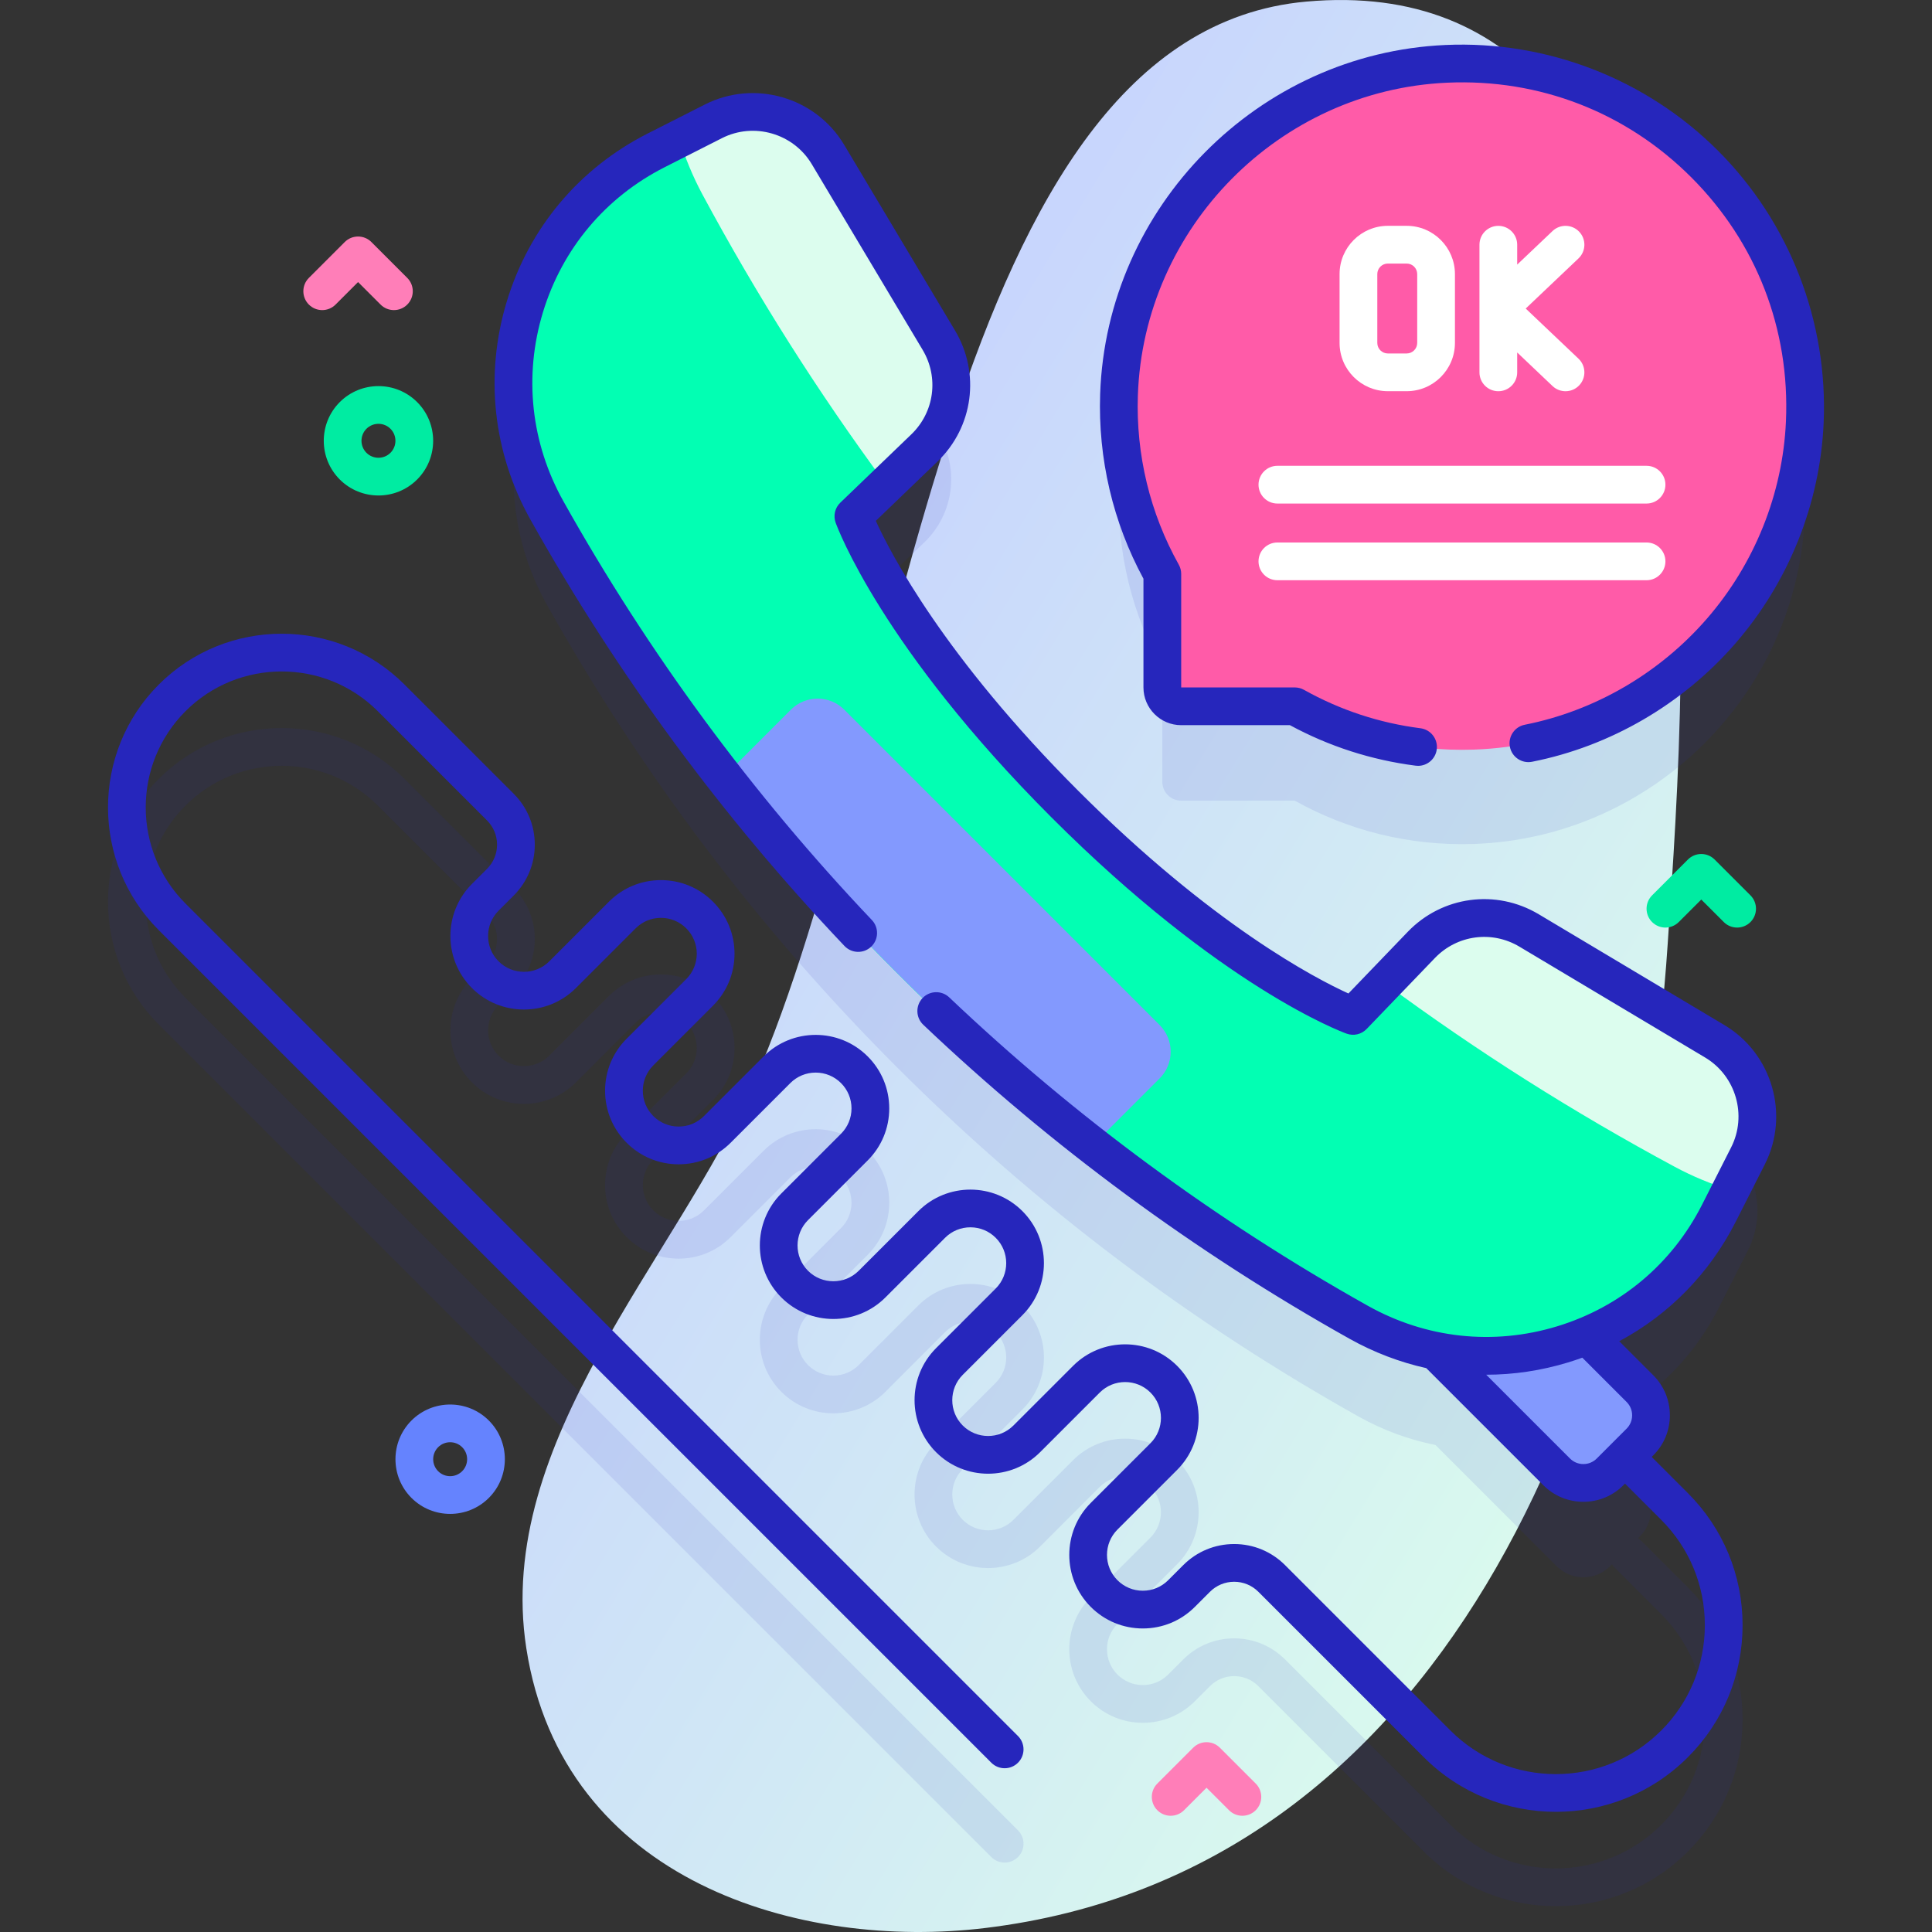
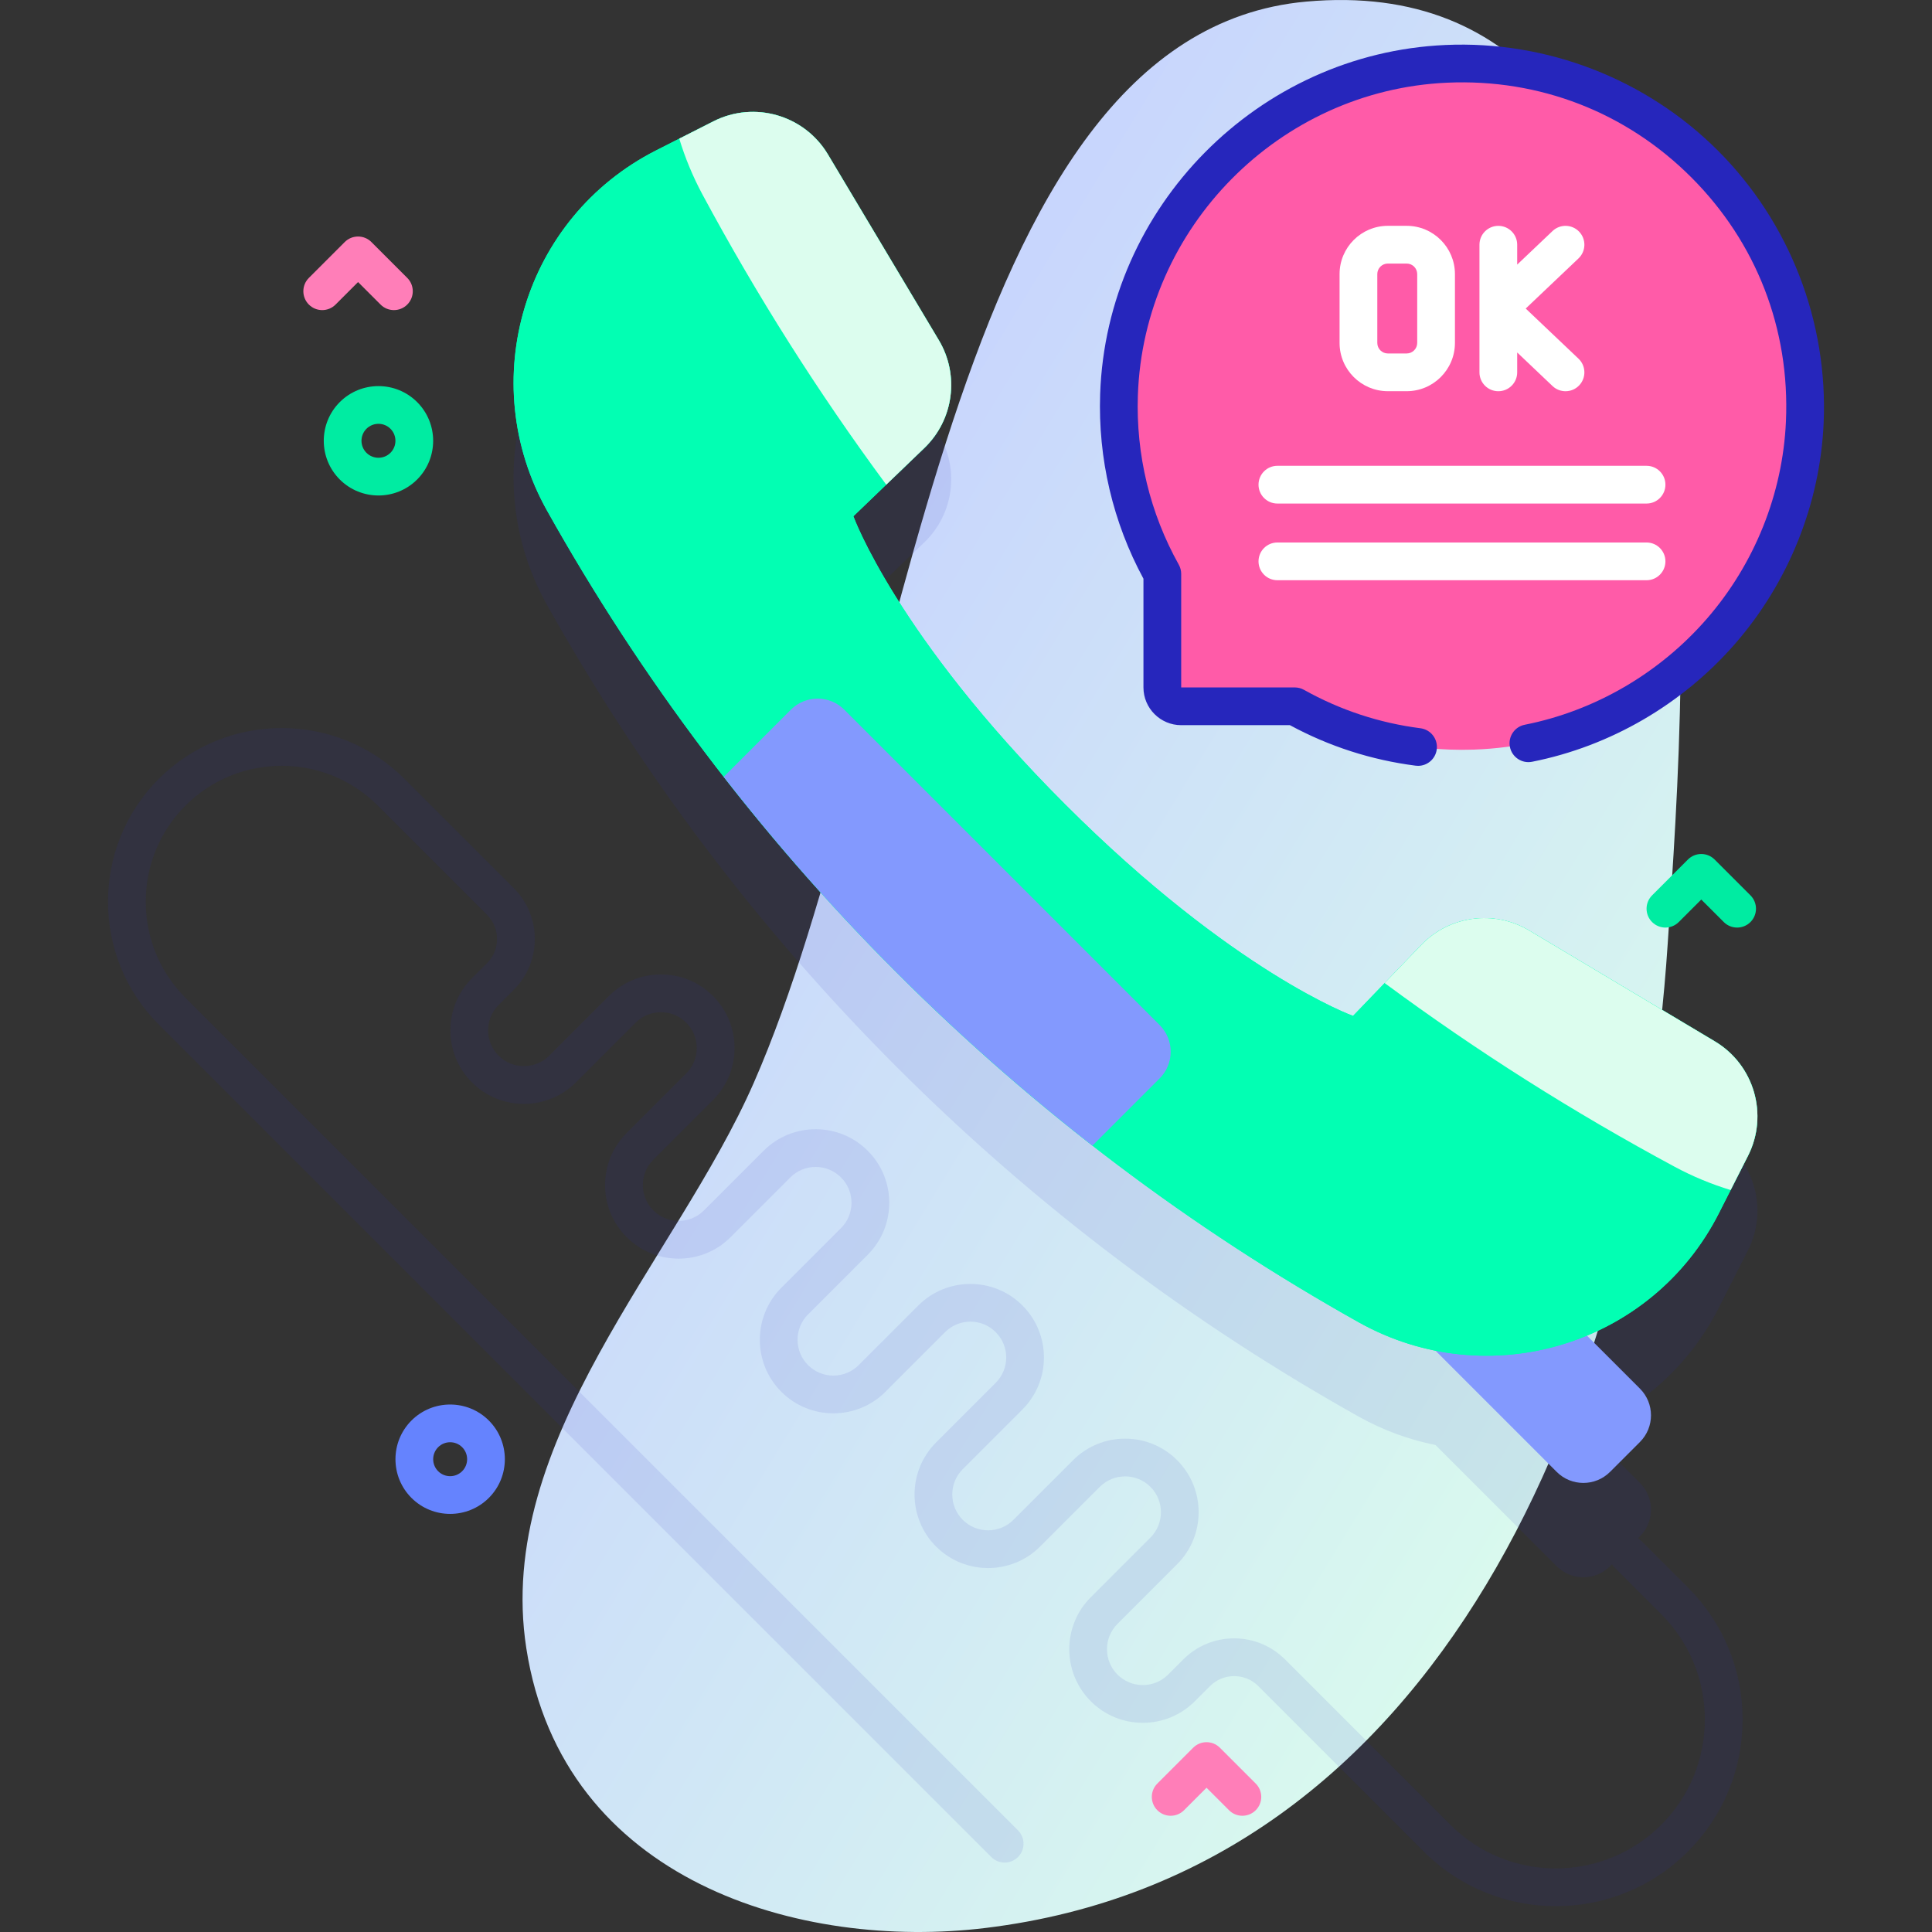
<svg xmlns="http://www.w3.org/2000/svg" id="Capa_1" height="512" viewBox="0 0 512 512" width="512">
  <rect x="0" y="0" width="512" height="512" fill="#333333" stroke="none" />
  <linearGradient id="SVGID_1_" gradientTransform="matrix(.987 .163 -.163 .987 31.955 122.249)" gradientUnits="userSpaceOnUse" x1="462.61" x2="137.637" y1="164.551" y2="32.917">
    <stop offset=".011" stop-color="#dafced" />
    <stop offset=".761" stop-color="#cbdcfa" />
    <stop offset="1" stop-color="#c6d1ff" />
  </linearGradient>
  <g>
    <g>
      <path d="m346.151.425c-95.818 8.652-105.091 192.429-146.416 286.587-20.478 46.658-68.772 94.794-60.258 149.782 9.605 62.035 72.897 80.075 121.683 74.14 120.723-14.685 172.899-141.053 180.797-260.801 4.87-73.829 20.301-260.192-95.806-249.708z" fill="url(#SVGID_1_)" />
    </g>
    <g>
      <g>
        <g fill="#2626bc" opacity=".1">
-           <path d="m313.027 212.175h30.097c13.968 7.812 30.197 12.065 47.471 11.478 47.155-1.603 85.605-39.615 87.694-86.751 2.371-53.495-41.495-97.36-94.991-94.988-47.136 2.09-85.147 40.54-86.749 87.695-.587 17.274 3.666 33.501 11.478 47.469v30.097c0 2.762 2.238 5 5 5z" />
          <path d="m454.444 300.962-49.212-29.379c-9.254-5.524-21.095-3.936-28.567 3.831l-18.095 18.812s-31.624-11.389-76.324-56.089c-44.7-44.7-56.089-76.324-56.089-76.324l18.812-18.095c7.767-7.471 9.356-19.313 3.831-28.567l-29.379-49.211c-6.241-10.454-19.51-14.292-30.367-8.784l-15.172 7.697c-35.063 17.788-48.123 61.176-28.906 95.477 24.815 44.296 55.538 85.307 92.655 122.423 37.117 37.117 78.127 67.84 122.423 92.655 6.537 3.662 13.406 6.145 20.363 7.533l32.122 32.122c3.905 3.905 10.237 3.905 14.142 0l.51-.51c.191.298.411.582.672.843l12.373 12.373c7.458 7.458 11.565 17.375 11.565 27.922 0 10.548-4.107 20.464-11.565 27.922-15.396 15.397-40.449 15.396-55.846 0l-43.837-43.838c-3.603-3.603-8.394-5.587-13.488-5.587-5.096 0-9.886 1.984-13.488 5.587l-4.007 4.006c-1.793 1.793-4.178 2.781-6.714 2.781-2.537 0-4.922-.988-6.716-2.782-3.702-3.703-3.702-9.727 0-13.43l15.813-15.813c7.601-7.602 7.601-19.971-.001-27.572-7.601-7.601-19.97-7.601-27.572 0l-15.812 15.812c-3.702 3.703-9.728 3.704-13.432 0-3.702-3.703-3.702-9.728 0-13.43l15.813-15.812c7.602-7.602 7.602-19.97 0-27.573-7.601-7.601-19.969-7.602-27.571 0l-15.813 15.813c-3.701 3.702-9.727 3.703-13.43 0s-3.703-9.728-.001-13.431l15.812-15.812c3.683-3.683 5.711-8.579 5.711-13.786 0-5.208-2.028-10.104-5.711-13.787-7.599-7.6-19.969-7.602-27.571 0l-15.813 15.813c-1.793 1.793-4.178 2.781-6.715 2.781-2.536 0-4.921-.988-6.715-2.782-3.702-3.703-3.702-9.727 0-13.43l15.813-15.813c3.683-3.683 5.711-8.579 5.711-13.786s-2.028-10.104-5.711-13.786-8.579-5.71-13.786-5.71c-5.208 0-10.104 2.028-13.786 5.71l-15.812 15.812c-3.703 3.703-9.729 3.704-13.432 0-3.702-3.703-3.702-9.728 0-13.43l4.006-4.006c3.604-3.603 5.588-8.393 5.588-13.488s-1.984-9.885-5.588-13.488l-28.943-28.944c-17.948-17.95-47.156-17.951-65.106 0-17.95 17.95-17.95 47.157 0 65.107l220.622 220.623c1.951 1.952 5.119 1.952 7.07 0 1.953-1.953 1.953-5.119 0-7.071l-220.623-220.621c-14.051-14.051-14.051-36.914 0-50.965 14.05-14.05 36.912-14.053 50.966 0l28.943 28.944c1.714 1.714 2.658 3.993 2.658 6.417s-.944 4.703-2.658 6.417l-4.007 4.006c-7.601 7.603-7.601 19.971.001 27.573 7.603 7.603 19.974 7.6 27.572 0l15.813-15.812c1.793-1.794 4.178-2.782 6.715-2.782 2.536 0 4.922.988 6.716 2.782 3.702 3.703 3.702 9.727 0 13.43l-15.813 15.813c-3.683 3.683-5.711 8.579-5.711 13.786s2.028 10.104 5.71 13.786c3.683 3.683 8.579 5.711 13.786 5.711 5.208 0 10.104-2.028 13.786-5.71l15.813-15.812c1.794-1.793 4.179-2.781 6.716-2.781 2.536 0 4.921.988 6.715 2.781 1.793 1.793 2.781 4.178 2.781 6.715s-.988 4.921-2.781 6.715l-15.812 15.812c-7.602 7.602-7.602 19.971 0 27.573 7.602 7.601 19.97 7.603 27.571 0l15.813-15.813c1.794-1.794 4.179-2.781 6.715-2.781 2.537 0 4.922.988 6.716 2.782 3.702 3.703 3.702 9.727 0 13.43l-15.813 15.813c-7.601 7.602-7.601 19.971.001 27.572 7.604 7.603 19.975 7.6 27.572 0l15.812-15.812c3.705-3.704 9.73-3.701 13.432 0 3.702 3.703 3.702 9.728 0 13.43l-15.813 15.812c-7.602 7.602-7.602 19.971-.001 27.572 3.683 3.683 8.579 5.71 13.787 5.71 5.207 0 10.104-2.028 13.785-5.71l4.006-4.006c1.715-1.714 3.994-2.658 6.418-2.658s4.703.944 6.417 2.658l43.838 43.838c9.647 9.647 22.32 14.471 34.993 14.471s25.346-4.824 34.993-14.471c9.348-9.347 14.495-21.774 14.495-34.994 0-13.219-5.147-25.646-14.495-34.993l-12.373-12.373c-.26-.26-.544-.48-.842-.671l.511-.511c3.905-3.905 3.905-10.237 0-14.142l-14.046-14.046c14.606-6.072 27.223-17.17 34.975-32.452l7.697-15.172c5.508-10.86 1.67-24.129-8.784-30.37z" />
        </g>
        <g>
          <g>
            <g>
              <g>
                <path d="m478.288 111.905c2.373-53.497-41.494-97.364-94.991-94.991-47.136 2.091-85.146 40.54-86.748 87.695-.587 17.273 3.666 33.501 11.478 47.469v30.097c0 2.761 2.239 5 5 5h30.097c13.968 7.811 30.196 12.064 47.469 11.478 47.155-1.602 85.605-39.612 87.695-86.748z" fill="#ff5ba8" />
                <path d="m375.802 202.954c-.212 0-.426-.013-.642-.041-11.738-1.506-22.941-5.116-33.321-10.737h-28.813c-5.514 0-10-4.486-10-10v-28.813c-8.09-14.948-12.055-31.833-11.475-48.922 1.688-49.679 41.89-90.319 91.523-92.521 26.896-1.201 53.214 9.014 72.204 28.004s29.197 45.307 28.004 72.204c-.949 21.398-9.267 42.148-23.421 58.427-13.993 16.095-33.116 27.217-53.844 31.319-2.709.538-5.34-1.226-5.876-3.934-.536-2.709 1.226-5.339 3.935-5.875 18.563-3.673 35.693-13.642 48.239-28.071 12.678-14.581 20.127-33.158 20.977-52.309 1.085-24.455-7.824-47.428-25.085-64.689-17.26-17.261-40.239-26.172-64.689-25.085-44.455 1.972-80.461 38.373-81.973 82.87-.533 15.708 3.217 31.22 10.845 44.858.417.746.636 1.586.636 2.44v30.097h30.098c.854 0 1.694.219 2.44.636 9.581 5.358 19.967 8.784 30.867 10.182 2.739.352 4.675 2.856 4.323 5.596-.322 2.522-2.474 4.364-4.952 4.364z" fill="#2626bc" />
              </g>
            </g>
            <g>
              <g>
                <g>
                  <g>
                    <path d="m436.354 133.444h-97.833c-2.762 0-5-2.239-5-5s2.238-5 5-5h97.833c2.762 0 5 2.239 5 5s-2.238 5-5 5z" fill="#fff" />
                  </g>
                </g>
                <g>
                  <g>
                    <path d="m436.354 153.766h-97.833c-2.762 0-5-2.239-5-5s2.238-5 5-5h97.833c2.762 0 5 2.239 5 5s-2.238 5-5 5z" fill="#fff" />
                  </g>
                </g>
              </g>
              <g fill="#fff">
                <path d="m372.783 59.846h-4.993c-7.053 0-12.791 5.738-12.791 12.791v18.243c0 7.053 5.738 12.791 12.791 12.791h4.993c7.053 0 12.791-5.738 12.791-12.791v-18.243c0-7.053-5.738-12.791-12.791-12.791zm2.791 31.034c0 1.539-1.252 2.791-2.791 2.791h-4.993c-1.539 0-2.791-1.252-2.791-2.791v-18.243c0-1.539 1.252-2.791 2.791-2.791h4.993c1.539 0 2.791 1.252 2.791 2.791z" />
                <path d="m404.331 81.766 13.99-13.287c2.002-1.902 2.084-5.066.182-7.069-1.9-2.002-5.064-2.084-7.068-.182l-9.364 8.894v-5.268c0-2.761-2.238-5-5-5s-5 2.239-5 5v33.825c0 2.761 2.238 5 5 5s5-2.239 5-5v-5.269l9.364 8.894c.968.919 2.206 1.375 3.442 1.375 1.323 0 2.644-.522 3.626-1.557 1.902-2.002 1.82-5.167-.182-7.069z" />
              </g>
            </g>
          </g>
          <g>
            <path d="m412.538 390.063-38.544-38.544 22.063-22.063 38.544 38.544c3.905 3.905 3.905 10.237 0 14.142l-7.921 7.921c-3.905 3.905-10.237 3.905-14.142 0z" fill="#8399fe" />
            <g>
              <path d="m282.246 213.138c44.7 44.7 76.324 56.089 76.324 56.089l18.095-18.812c7.471-7.767 19.313-9.356 28.567-3.831l49.212 29.379c10.454 6.241 14.292 19.51 8.784 30.368l-7.697 15.172c-17.788 35.063-61.175 48.122-95.477 28.906-44.296-24.815-85.306-55.538-122.423-92.655s-67.84-78.128-92.655-122.423c-19.216-34.301-6.157-77.689 28.906-95.477l15.172-7.697c10.858-5.508 24.127-1.67 30.367 8.784l29.379 49.211c5.524 9.254 3.936 21.095-3.831 28.567l-18.812 18.095c0-.001 11.389 31.623 56.089 76.324z" fill="#02ffb3" />
              <path d="m282.246 213.138c44.7 44.7 76.324 56.089 76.324 56.089l18.095-18.812c7.471-7.767 19.313-9.356 28.567-3.831l49.212 29.379c10.454 6.241 14.292 19.51 8.784 30.368l-7.697 15.172c-17.788 35.063-61.175 48.122-95.477 28.906-44.296-24.815-85.306-55.538-122.423-92.655s-67.84-78.128-92.655-122.423c-19.216-34.301-6.157-77.689 28.906-95.477l15.172-7.697c10.858-5.508 24.127-1.67 30.367 8.784l29.379 49.211c5.524 9.254 3.936 21.095-3.831 28.567l-18.812 18.095c0-.001 11.389 31.623 56.089 76.324z" fill="#02ffb3" />
              <path d="m307.317 285.789-17.805 17.805c-18.031-14.043-35.348-29.31-51.881-45.842s-31.798-33.849-45.842-51.88l17.805-17.805c3.903-3.903 10.239-3.903 14.142 0l83.58 83.58c3.904 3.903 3.904 10.239.001 14.142z" fill="#8399fe" />
              <g fill="#dcfdee">
                <path d="m244.971 118.721-10.105 9.723c-18.116-24.508-34.33-50.169-48.698-76.884-2.574-4.794-4.625-9.758-6.159-14.814l9.044-4.589c10.854-5.508 24.127-1.669 30.363 8.782l29.387 49.215c5.523 9.256 3.939 21.093-3.832 28.567z" />
                <path d="m458.638 315.374c-5.056-1.535-10.02-3.585-14.814-6.159-26.714-14.368-52.375-30.582-76.884-48.698l9.723-10.105c7.474-7.771 19.311-9.355 28.567-3.833l49.215 29.387c10.451 6.237 14.291 19.509 8.782 30.363z" />
              </g>
            </g>
-             <path d="m459.989 323.764 7.696-15.172c6.67-13.147 1.979-29.366-10.68-36.923l-49.212-29.378c-11.314-6.756-25.599-4.839-34.733 4.658l-15.711 16.334c-8.693-3.949-35.991-18.104-71.568-53.681-35.582-35.582-49.737-62.884-53.682-71.567l16.335-15.712c9.498-9.135 11.413-23.418 4.658-34.733l-29.379-49.212c-7.556-12.66-23.776-17.349-36.922-10.68l-15.173 7.697c-18.131 9.198-31.374 24.975-37.292 44.426-5.941 19.53-3.71 40.112 6.285 57.954 22.949 40.964 50.939 78.958 83.191 112.925 1.901 2.002 5.066 2.084 7.068.183 2.003-1.901 2.085-5.066.184-7.069-31.681-33.365-59.175-70.687-81.719-110.927-8.651-15.443-10.584-33.255-5.442-50.156 5.117-16.821 16.57-30.465 32.248-38.418l15.173-7.697c8.48-4.302 18.938-1.276 23.813 6.888l29.379 49.212c4.356 7.297 3.121 16.508-3.004 22.4l-18.813 18.095c-1.422 1.367-1.906 3.442-1.238 5.298.48 1.334 12.285 33.192 57.259 78.166 44.973 44.973 76.831 56.777 78.165 57.257 1.858.668 3.931.184 5.298-1.238l18.094-18.812c5.892-6.125 15.102-7.361 22.401-3.004l49.211 29.378c8.164 4.874 11.189 15.333 6.888 23.813l-7.696 15.172c-7.954 15.679-21.599 27.132-38.419 32.25-16.899 5.14-34.712 3.208-50.155-5.443-40.245-22.545-77.57-50.044-110.939-81.731-2.004-1.901-5.167-1.819-7.069.183-1.901 2.002-1.819 5.167.183 7.069 33.972 32.259 71.97 60.252 112.939 83.204 6.485 3.633 13.334 6.235 20.361 7.797l31.031 31.031c2.833 2.833 6.6 4.394 10.606 4.394s7.773-1.561 10.606-4.394l.425-.425 9.595 9.594c7.458 7.458 11.565 17.375 11.565 27.922 0 10.548-4.107 20.464-11.565 27.922-15.396 15.397-40.449 15.396-55.846 0l-43.837-43.838c-3.603-3.603-8.394-5.587-13.488-5.587-5.096 0-9.886 1.984-13.488 5.587l-4.007 4.006c-1.793 1.793-4.178 2.781-6.714 2.781-2.537 0-4.922-.988-6.716-2.782-3.702-3.703-3.702-9.727 0-13.43l15.813-15.813c7.601-7.602 7.601-19.971-.001-27.572-7.601-7.601-19.97-7.601-27.572 0l-15.812 15.812c-3.702 3.702-9.728 3.704-13.432 0-3.702-3.703-3.702-9.728 0-13.43l15.813-15.812c7.602-7.602 7.602-19.97 0-27.573-7.601-7.601-19.969-7.602-27.571 0l-15.813 15.813c-3.701 3.702-9.727 3.703-13.43 0s-3.703-9.728-.001-13.431l15.812-15.812c3.683-3.683 5.711-8.579 5.711-13.786 0-5.208-2.028-10.104-5.711-13.787-7.599-7.6-19.969-7.602-27.571 0l-15.813 15.813c-1.793 1.793-4.178 2.781-6.715 2.781-2.536 0-4.921-.988-6.715-2.782-3.702-3.703-3.702-9.727 0-13.43l15.813-15.813c3.683-3.683 5.711-8.579 5.711-13.786s-2.028-10.104-5.711-13.786-8.579-5.71-13.786-5.71c-5.208 0-10.104 2.028-13.786 5.71l-15.812 15.812c-3.703 3.703-9.729 3.704-13.432 0-3.702-3.703-3.702-9.728 0-13.43l4.006-4.006c3.604-3.603 5.588-8.393 5.588-13.488s-1.984-9.885-5.588-13.488l-28.943-28.944c-17.948-17.95-47.156-17.951-65.106 0-17.95 17.95-17.95 47.157 0 65.107l220.622 220.623c1.951 1.952 5.119 1.952 7.07 0 1.953-1.953 1.953-5.119 0-7.071l-220.622-220.622c-14.051-14.051-14.051-36.914 0-50.965 14.05-14.05 36.912-14.053 50.966 0l28.943 28.944c1.714 1.714 2.658 3.993 2.658 6.417s-.944 4.703-2.658 6.417l-4.007 4.006c-7.601 7.603-7.601 19.971.001 27.573 7.603 7.603 19.974 7.6 27.572 0l15.813-15.812c1.793-1.794 4.178-2.782 6.715-2.782 2.536 0 4.922.988 6.716 2.782 3.702 3.703 3.702 9.727 0 13.43l-15.813 15.813c-3.683 3.683-5.711 8.579-5.711 13.786s2.028 10.104 5.71 13.786c3.683 3.683 8.579 5.711 13.786 5.711 5.208 0 10.104-2.028 13.786-5.71l15.813-15.812c1.794-1.793 4.179-2.781 6.716-2.781 2.536 0 4.921.988 6.715 2.781 1.793 1.793 2.781 4.178 2.781 6.715s-.988 4.921-2.781 6.715l-15.812 15.812c-7.602 7.602-7.602 19.971 0 27.573 7.602 7.601 19.97 7.603 27.571 0l15.813-15.813c1.794-1.794 4.179-2.781 6.715-2.781 2.537 0 4.922.988 6.716 2.782 3.702 3.703 3.702 9.727 0 13.43l-15.813 15.813c-7.601 7.602-7.601 19.971.001 27.572 7.604 7.603 19.975 7.6 27.572 0l15.812-15.812c3.705-3.704 9.73-3.701 13.432 0 3.702 3.703 3.702 9.728 0 13.43l-15.813 15.812c-7.602 7.602-7.602 19.971-.001 27.572 3.683 3.683 8.579 5.71 13.787 5.71 5.207 0 10.104-2.028 13.785-5.71l4.006-4.006c1.715-1.714 3.994-2.658 6.418-2.658s4.703.944 6.417 2.658l43.838 43.838c9.647 9.647 22.32 14.471 34.993 14.471s25.346-4.824 34.993-14.471c9.348-9.347 14.495-21.774 14.495-34.994 0-13.219-5.147-25.646-14.495-34.993l-9.594-9.594.425-.425c2.834-2.833 4.394-6.6 4.394-10.606 0-4.007-1.56-7.774-4.394-10.607l-9.026-9.026c13.213-7.07 23.927-17.974 30.878-31.677zm-28.922 47.772c.944.944 1.464 2.2 1.464 3.536 0 1.335-.52 2.591-1.464 3.535l-7.921 7.921c-.944.944-2.2 1.465-3.536 1.465s-2.592-.521-3.536-1.465l-22.213-22.212c7.251-.003 14.547-1.082 21.702-3.259 1.272-.387 2.526-.809 3.766-1.258z" fill="#2626bc" />
          </g>
        </g>
      </g>
      <path d="m100.296 131.308c-3.713 0-7.427-1.414-10.253-4.24-5.654-5.654-5.654-14.853 0-20.506 5.652-5.653 14.854-5.653 20.506 0 5.654 5.654 5.654 14.853 0 20.506-2.826 2.826-6.54 4.24-10.253 4.24zm0-18.992c-1.152 0-2.305.438-3.183 1.316-1.754 1.754-1.754 4.609 0 6.364 1.756 1.755 4.609 1.755 6.365 0 1.754-1.754 1.754-4.609 0-6.364-.877-.877-2.03-1.316-3.182-1.316z" fill="#00eca2" />
      <path d="m119.296 401.198c-3.713 0-7.427-1.414-10.253-4.24-5.654-5.654-5.654-14.853 0-20.506 5.652-5.653 14.854-5.653 20.506 0 5.654 5.654 5.654 14.853 0 20.506-2.826 2.827-6.54 4.24-10.253 4.24zm0-18.991c-1.152 0-2.305.438-3.183 1.316-1.754 1.754-1.754 4.609 0 6.364 1.756 1.755 4.609 1.755 6.365 0 1.754-1.754 1.754-4.609 0-6.364-.877-.877-2.03-1.316-3.182-1.316z" fill="#6583fe" />
      <path d="m104.391 82.179c-1.279 0-2.56-.488-3.535-1.464l-5.965-5.964-5.965 5.964c-1.951 1.952-5.119 1.952-7.07 0-1.953-1.953-1.953-5.119 0-7.071l9.5-9.5c1.951-1.952 5.119-1.952 7.07 0l9.5 9.5c1.953 1.953 1.953 5.119 0 7.071-.976.976-2.256 1.464-3.535 1.464z" fill="#ff7eb8" />
      <path d="m460.355 245.816c-1.279 0-2.56-.488-3.535-1.464l-5.965-5.964-5.965 5.964c-1.951 1.952-5.119 1.952-7.07 0-1.953-1.953-1.953-5.119 0-7.071l9.5-9.5c1.951-1.952 5.119-1.952 7.07 0l9.5 9.5c1.953 1.953 1.953 5.119 0 7.071-.976.976-2.256 1.464-3.535 1.464z" fill="#00eca2" />
      <path d="m329.244 481.196c-1.279 0-2.56-.488-3.535-1.464l-5.965-5.964-5.965 5.964c-1.951 1.952-5.119 1.952-7.07 0-1.953-1.953-1.953-5.119 0-7.071l9.5-9.5c1.951-1.952 5.119-1.952 7.07 0l9.5 9.5c1.953 1.953 1.953 5.119 0 7.071-.975.976-2.255 1.464-3.535 1.464z" fill="#ff7eb8" />
    </g>
  </g>
</svg>